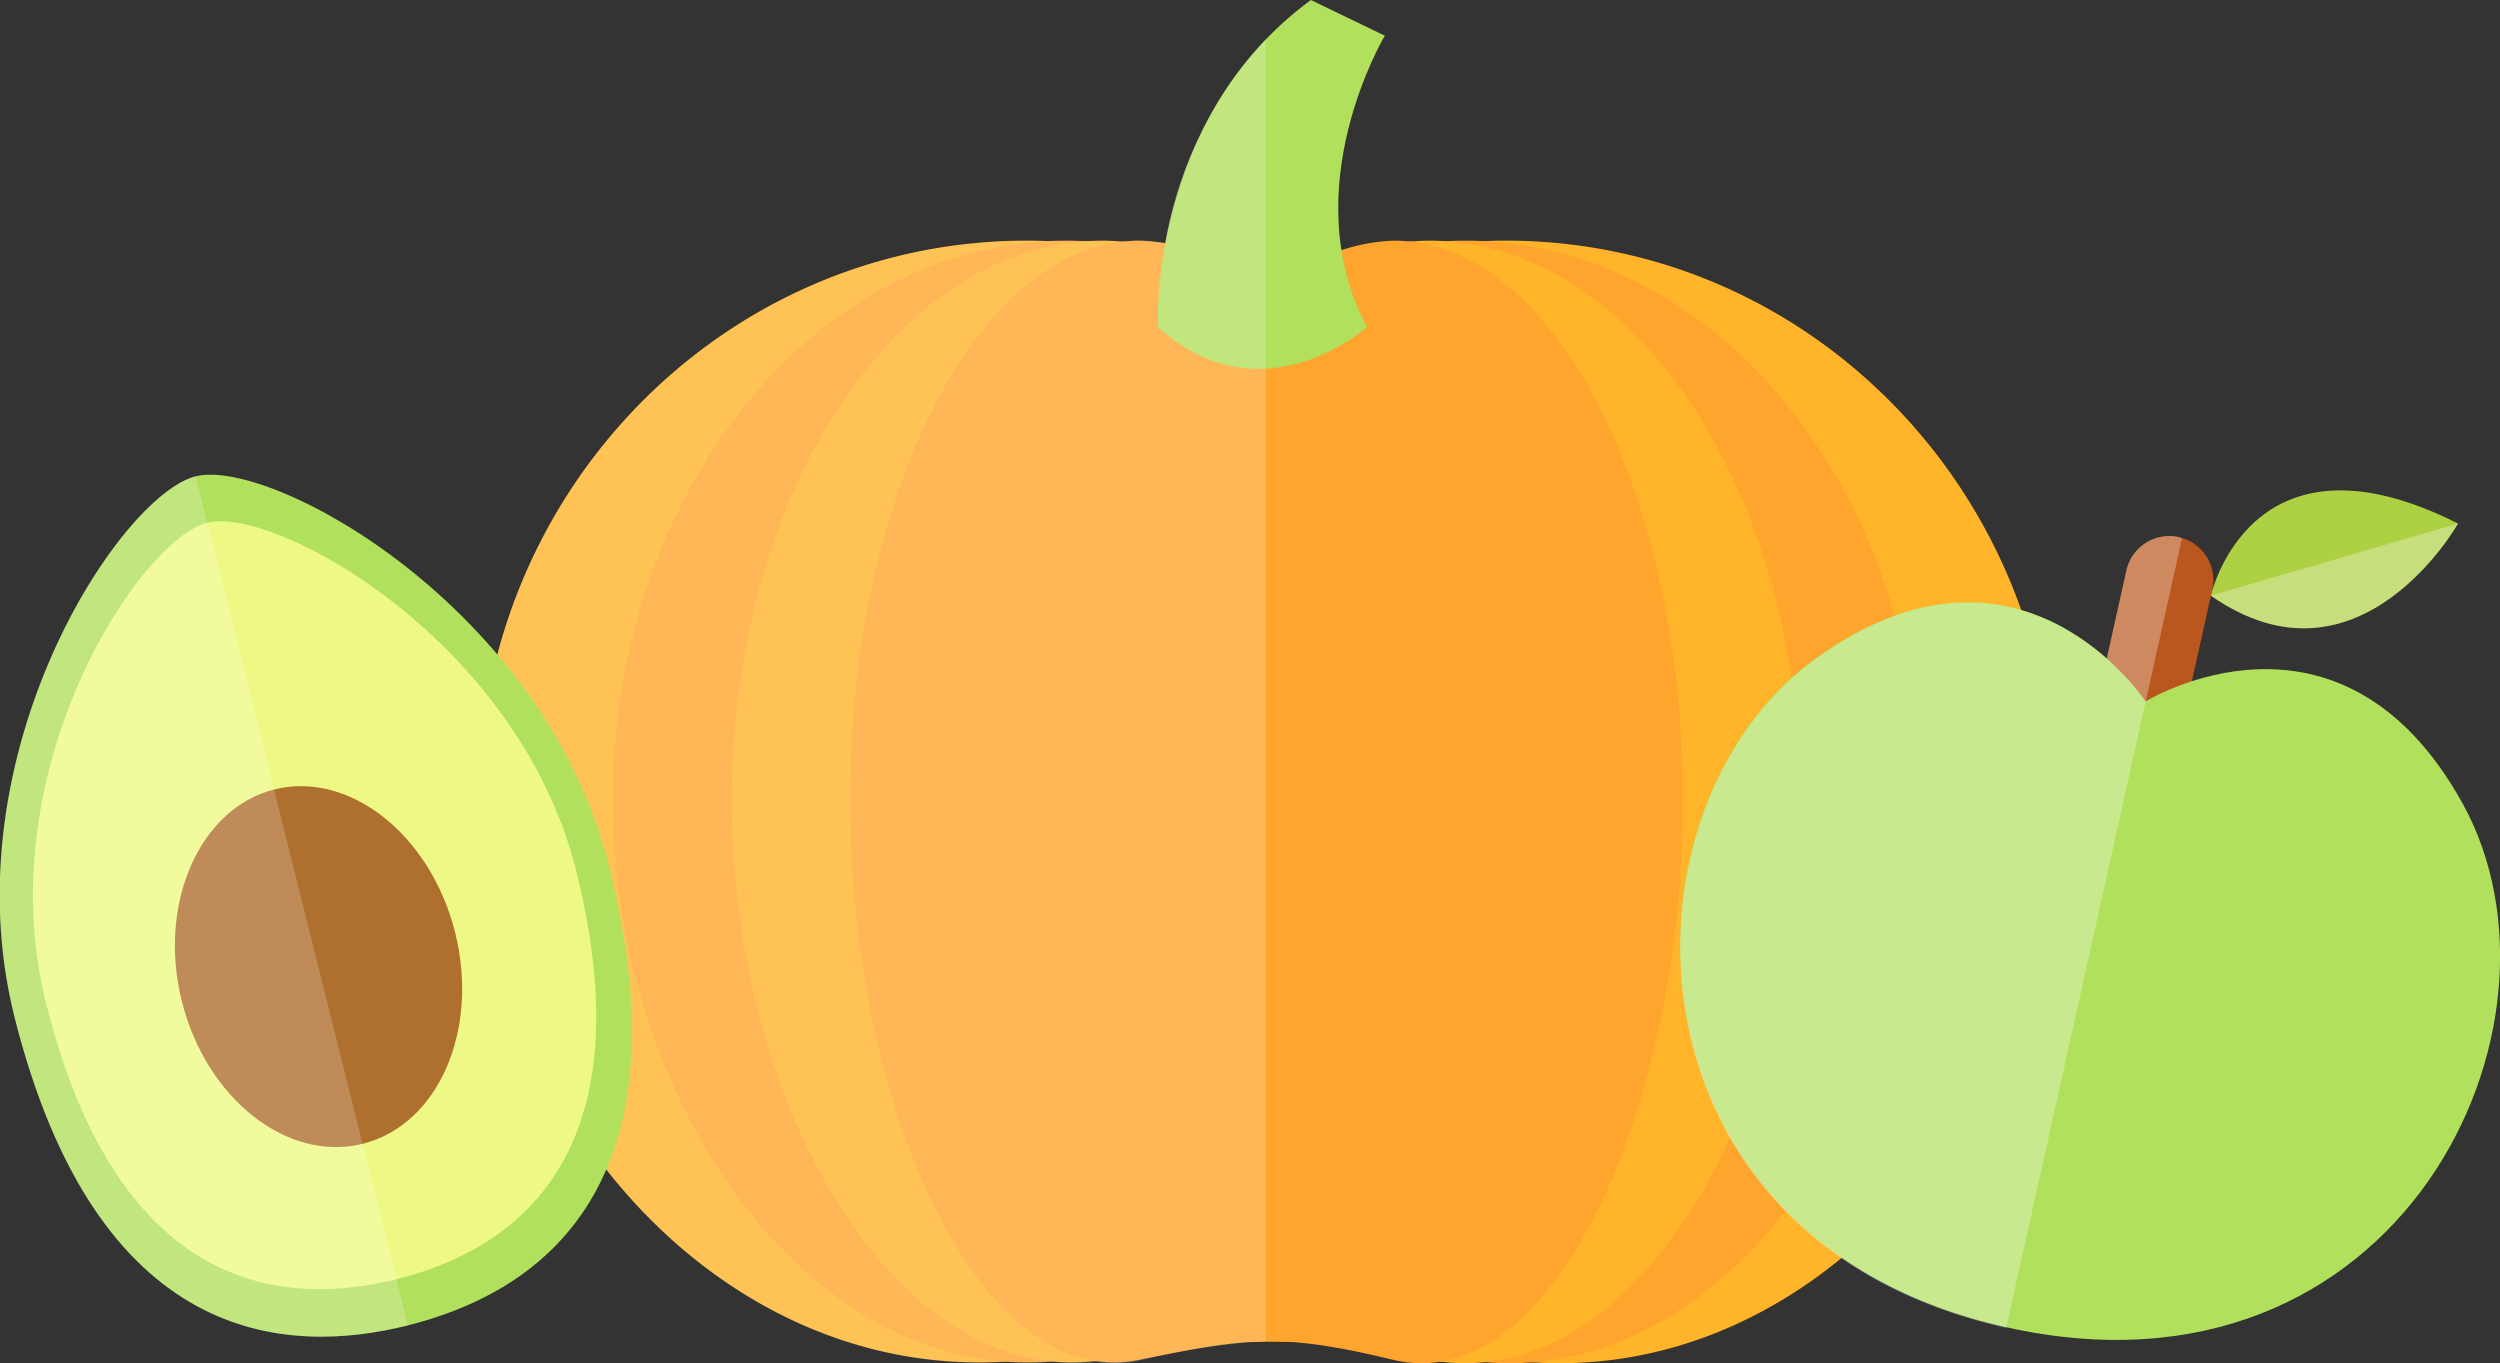
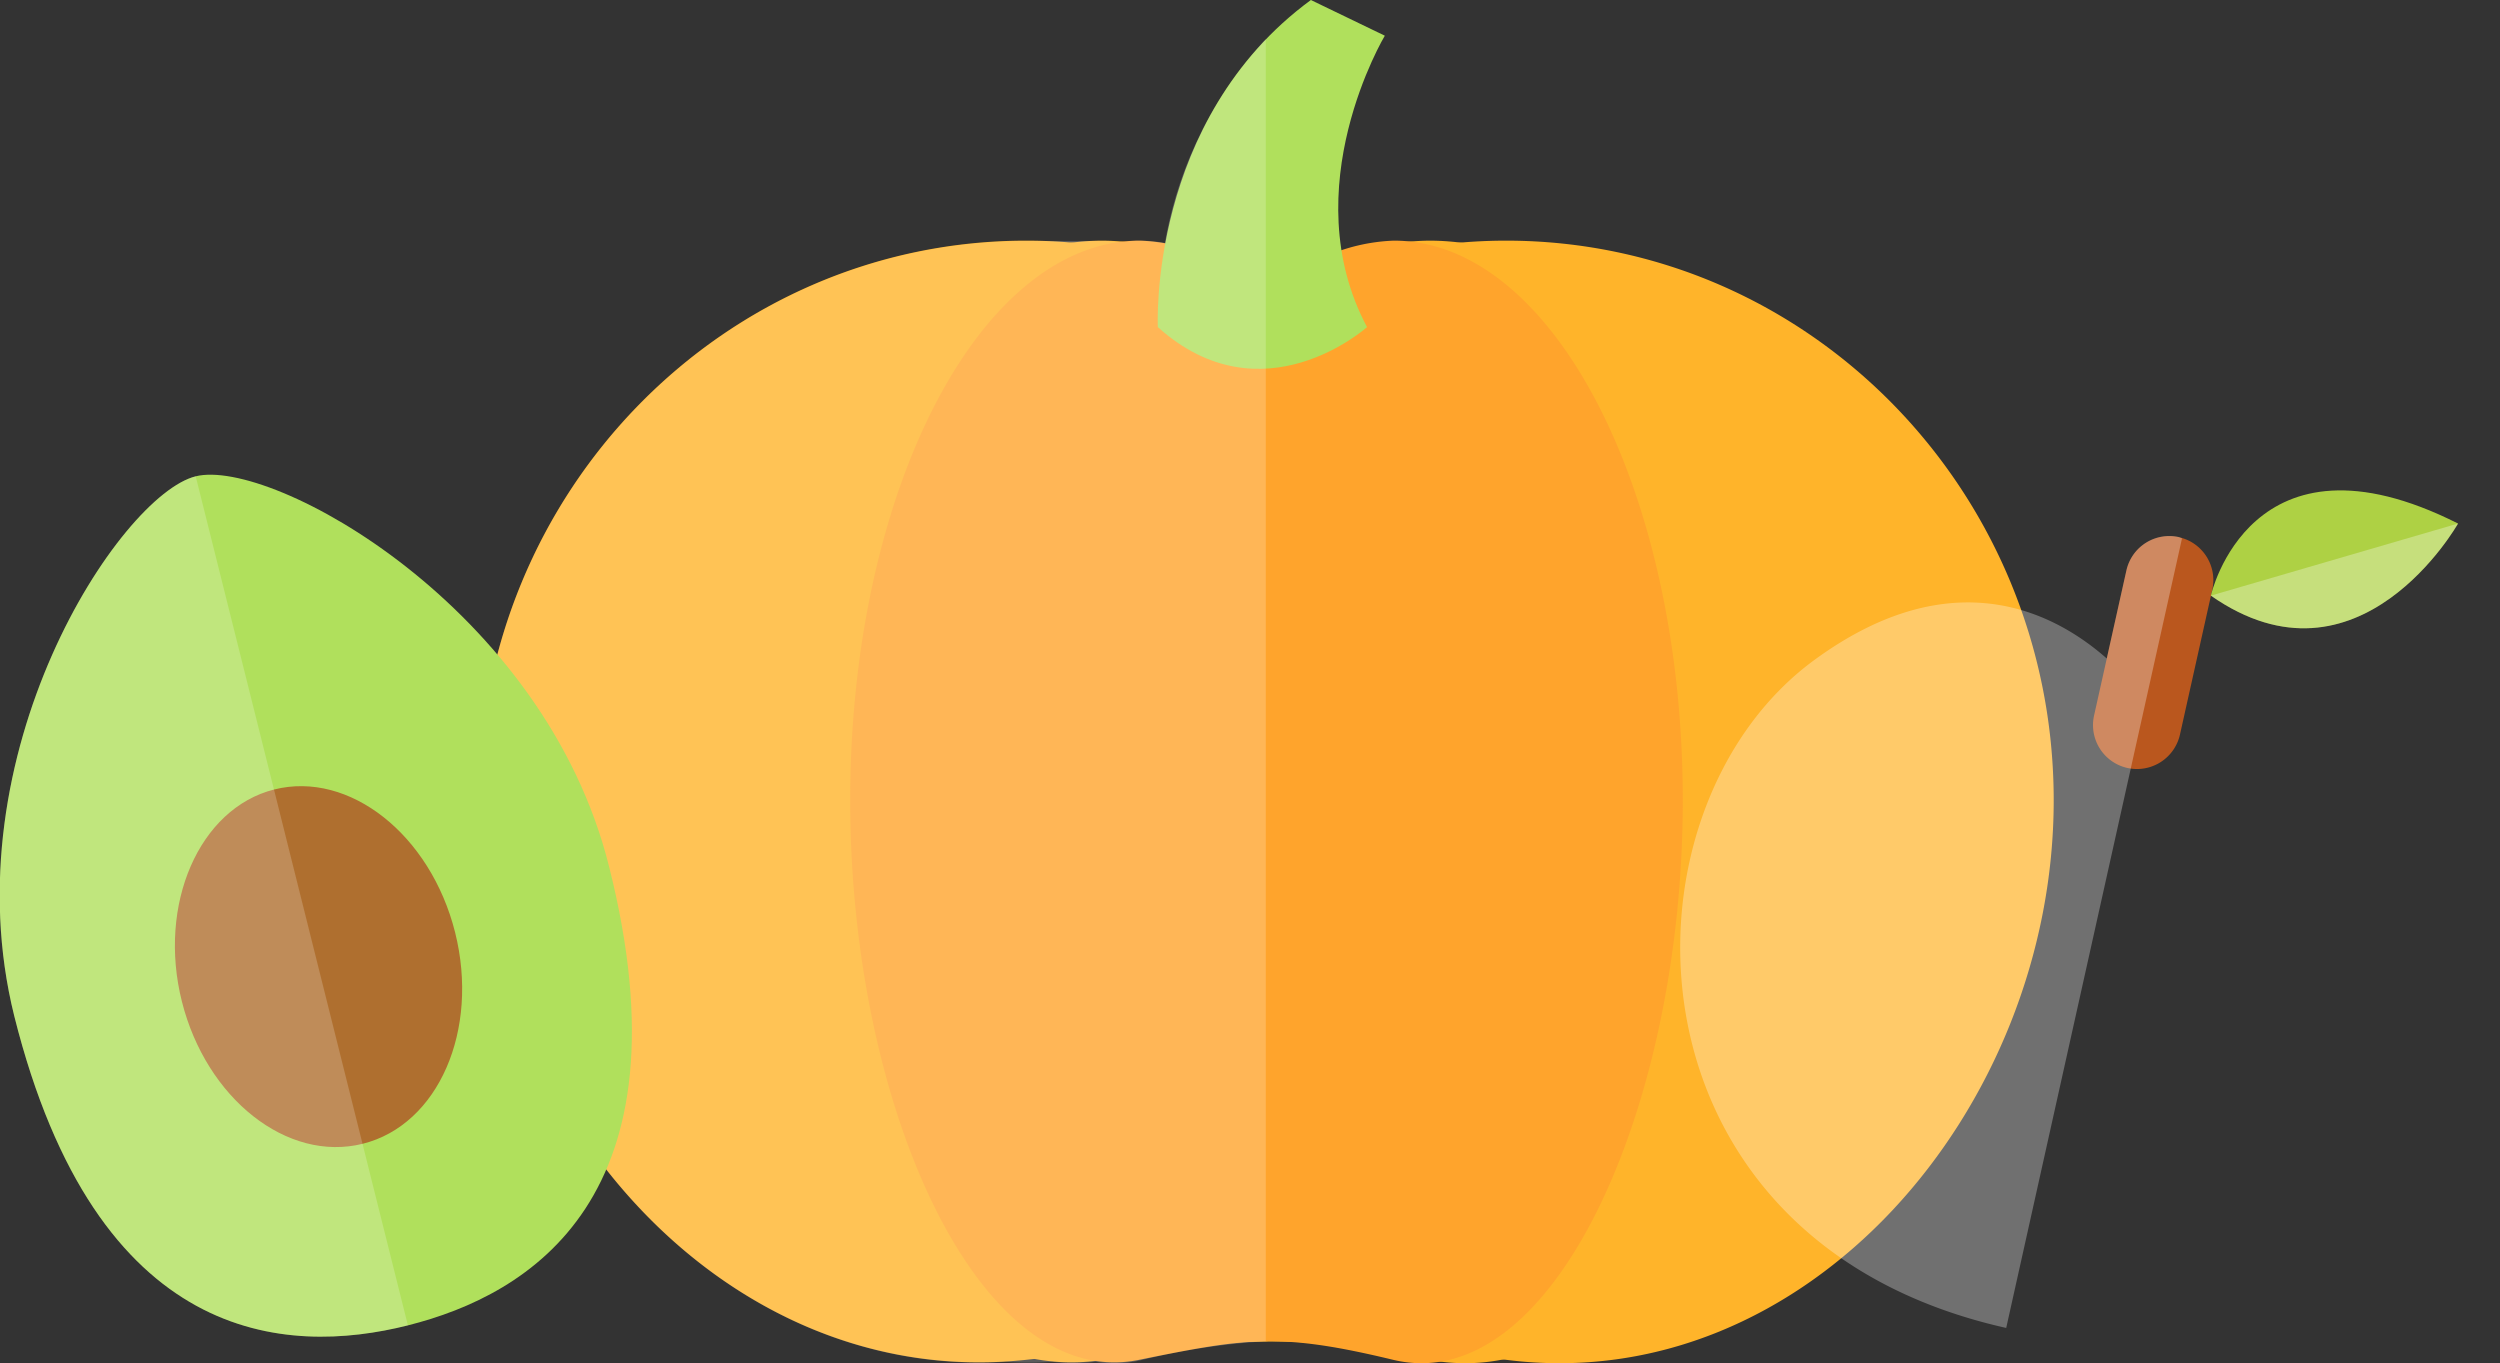
<svg xmlns="http://www.w3.org/2000/svg" viewBox="0 0 175.78 95.85">
  <rect x="0" y="0" width="175.78" height="95.85" fill="#333333" stroke="none" />
  <defs>
    <style>.cls-1{fill:#ffb42a;}.cls-2{fill:#ffa42c;}.cls-3{fill:#b0e05c;}.cls-4,.cls-9{fill:#fff;}.cls-4{opacity:0.2;}.cls-5{fill:#eef985;}.cls-6{fill:#af6f2f;}.cls-7{fill:#ba571e;}.cls-8{fill:#aed144;}.cls-9{opacity:0.3;}</style>
  </defs>
  <g id="Слой_2" data-name="Слой 2">
    <g id="OBJECTS">
      <path class="cls-1" d="M105.89,16.92a37.71,37.71,0,0,0-16.87,4,37.64,37.64,0,0,0-16.86-4c-21.26,0-38.51,17.62-38.51,39.35S51,97.9,72.16,95.61c14.41-1.55,18.72-1.91,33.73,0C127,98.3,144.4,78,144.4,56.27S127.16,16.92,105.89,16.92Z" />
-       <path class="cls-2" d="M103,16.92a27,27,0,0,0-14,4,27,27,0,0,0-14-4C57.4,16.92,43.1,34.54,43.1,56.27S57.5,97.9,75,95.61c11.95-1.55,15.52-1.91,28,0C120.51,98.3,135,78,135,56.27S120.65,16.92,103,16.92Z" />
      <path class="cls-1" d="M100.47,16.92a19.22,19.22,0,0,0-11.45,4,19.17,19.17,0,0,0-11.44-4c-14.43,0-26.13,17.62-26.13,39.35S63.23,97.9,77.58,95.61c9.78-1.55,12.7-1.91,22.89,0C114.78,98.3,126.6,78,126.6,56.27S114.9,16.92,100.47,16.92Z" />
      <path class="cls-2" d="M98,16.92a13.06,13.06,0,0,0-8.93,4,13,13,0,0,0-8.92-4c-11.25,0-20.37,17.62-20.37,39.35S68.92,97.9,80.1,95.61c7.63-1.55,9.91-1.91,17.85,0C109.11,98.3,118.32,78,118.32,56.27S109.2,16.92,98,16.92Z" />
      <path class="cls-3" d="M81.41,23S80.69,8.43,92.17,0l5.2,2.51S90.92,13.27,96.12,23C96.12,23,88.76,29.6,81.41,23Z" />
      <path class="cls-4" d="M89,2.75a28,28,0,0,0-7.09,14.33,11.12,11.12,0,0,0-1.83-.16A10,10,0,0,0,79,17c-.47,0-.94-.06-1.42-.06s-.77,0-1.15,0-.92,0-1.39,0-.88,0-1.31,0-1,0-1.57,0c-21.26,0-38.51,17.62-38.51,39.35,0,21.24,16.59,40.72,37.08,39.46a20.62,20.62,0,0,0,3.24,0,14.25,14.25,0,0,0,3.06,0,8.37,8.37,0,0,0,3.07-.08A48.63,48.63,0,0,1,89,94.31h0Z" />
      <path class="cls-3" d="M13.76,33.49C8.43,34.82-3.58,53,1,71.43c5.81,23.2,19.12,23.91,27.68,21.76s20-9,14.15-32.24C38.29,42.7,19.08,32.16,13.76,33.49Z" />
-       <path class="cls-5" d="M14.57,36.75C9.83,37.93-.88,54.12,3.24,70.55c5.18,20.67,17,21.3,24.66,19.39s17.78-8.06,12.61-28.73C36.43,45,19.32,35.56,14.57,36.75Z" />
      <path class="cls-6" d="M32,65.56c1.72,6.88-1.18,13.53-6.49,14.86s-11-3.17-12.72-10S14,56.84,19.28,55.51,30.27,58.68,32,65.56Z" />
      <path class="cls-4" d="M13.76,33.49C8.43,34.82-3.58,53,1,71.43c5.81,23.2,19.12,23.91,27.68,21.76Z" />
      <path class="cls-7" d="M153.28,51.64A3.1,3.1,0,0,1,149.59,54h0a3.09,3.09,0,0,1-2.35-3.7l2.27-10.18a3.09,3.09,0,0,1,3.69-2.35h0a3.09,3.09,0,0,1,2.35,3.69Z" />
-       <path class="cls-3" d="M173.16,56.51c-8.63-15.62-22.3-7.19-22.3-7.19s-8.8-13.43-23.24-3-14.19,40.82,13.44,47S181.78,72.14,173.16,56.51Z" />
      <path class="cls-8" d="M155.45,41.88s2.77-12.43,17.38-5.07C172.83,36.81,165.86,49.16,155.45,41.88Z" />
      <path class="cls-9" d="M172.83,36.81l-17.38,5.07C165.86,49.16,172.83,36.81,172.83,36.81Z" />
      <path class="cls-9" d="M153.2,37.76a3.09,3.09,0,0,0-3.69,2.35l-1.38,6.19c-3.65-3.22-10.81-7-20.51.07-14.44,10.49-14.19,40.82,13.44,47l12.36-55.51A1.87,1.87,0,0,0,153.2,37.76Z" />
    </g>
  </g>
</svg>